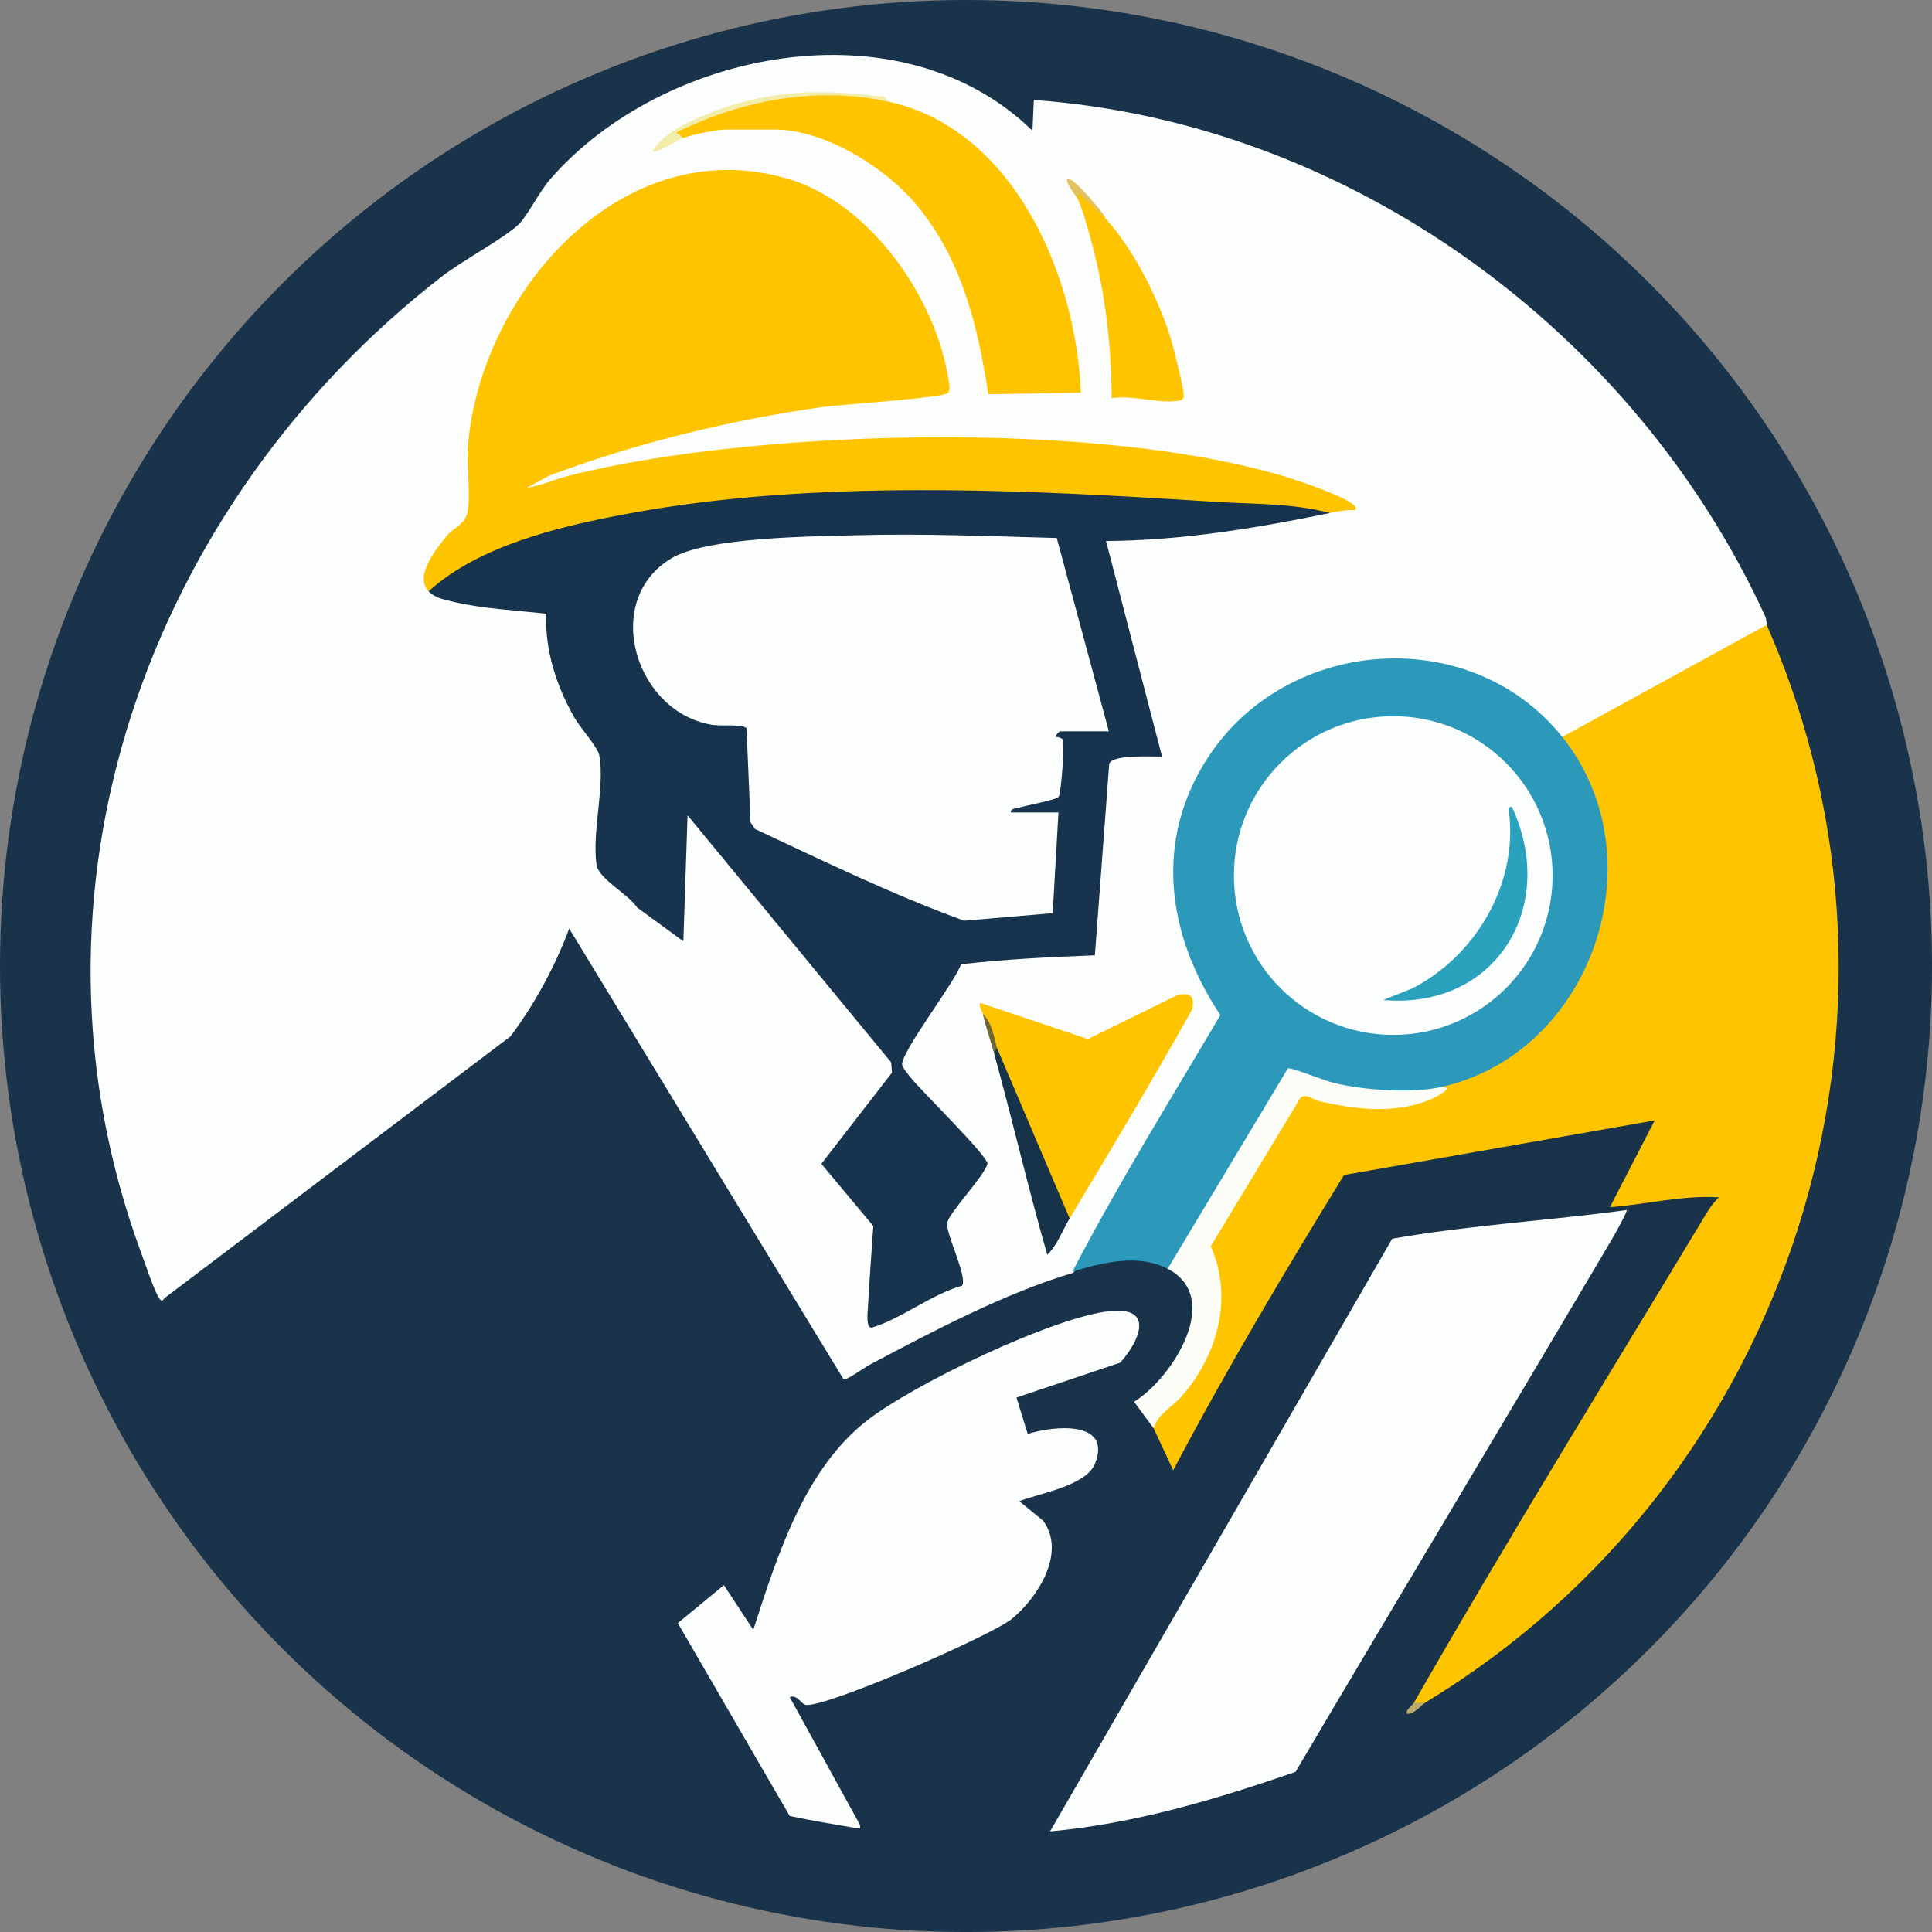
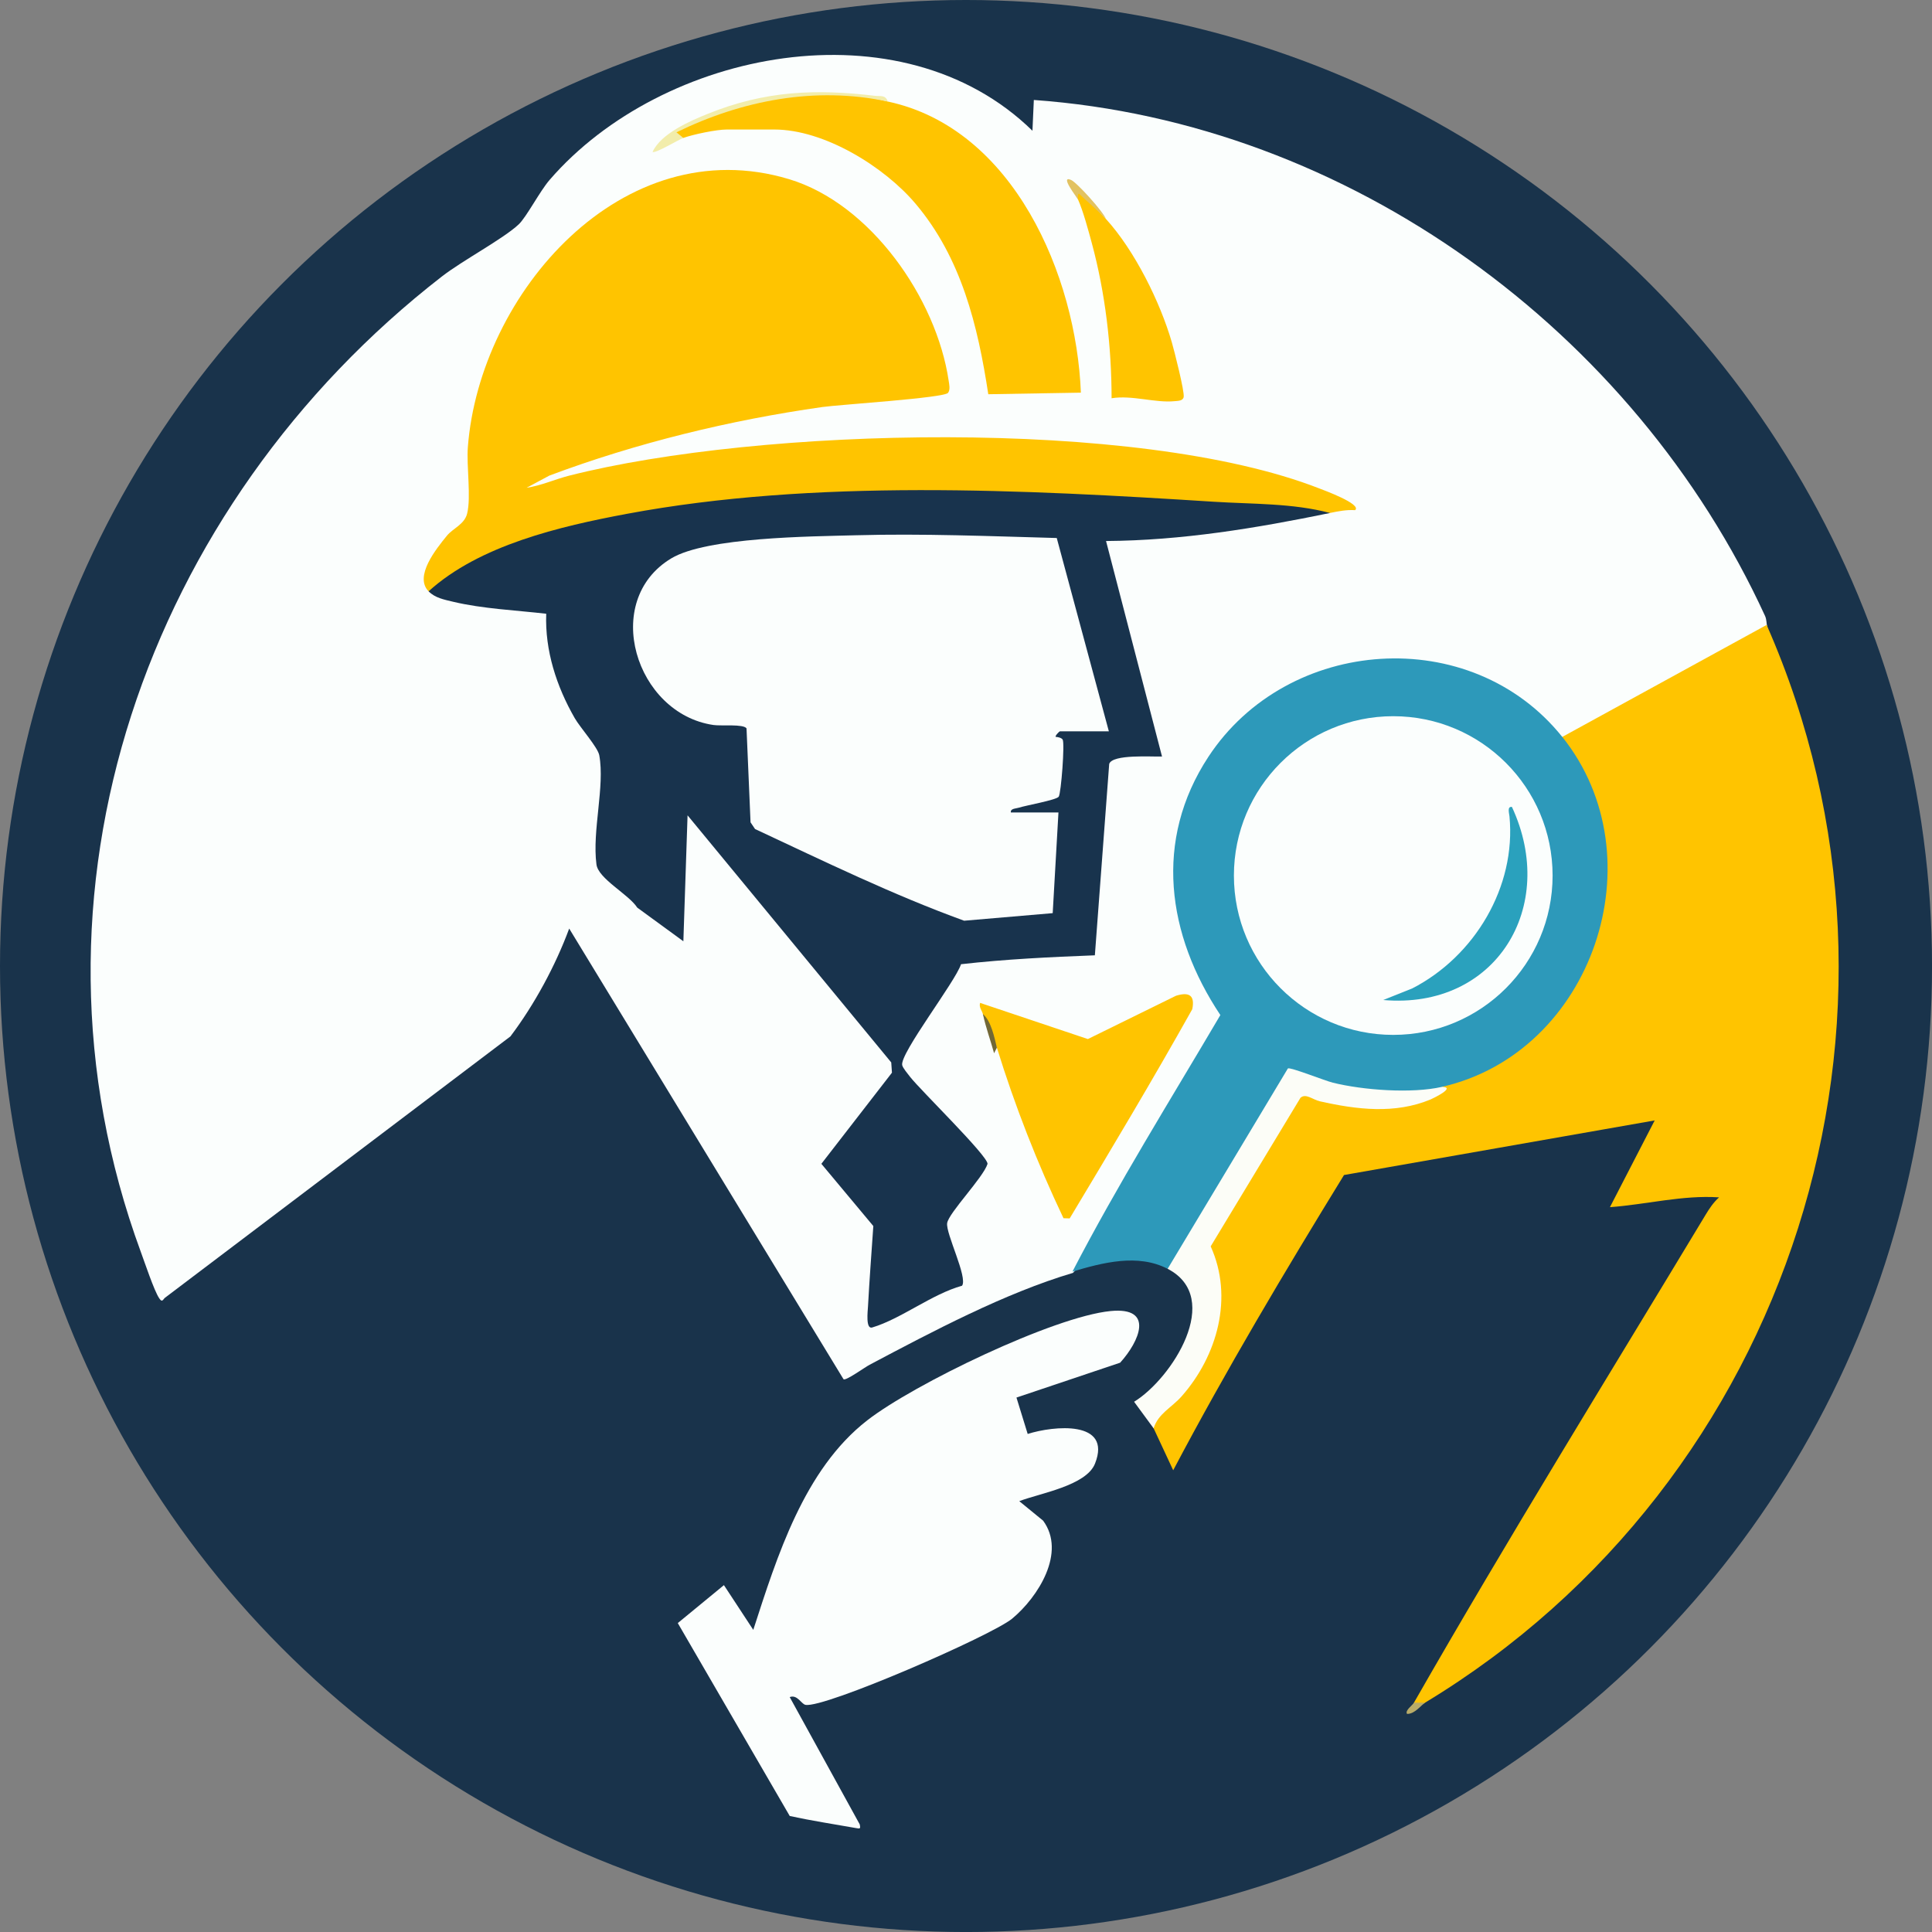
<svg xmlns="http://www.w3.org/2000/svg" id="Layer_1" data-name="Layer 1" width="783.13" height="783.13" viewBox="0 0 783.13 783.13">
  <rect x="0" y="0" width="783.13" height="783.13" fill="#808080" stroke="none" />
  <defs>
    <style>
      .cls-1 {
        fill: #b9ac68;
      }

      .cls-2 {
        fill: #19334b;
      }

      .cls-3 {
        fill: #fbfefd;
      }

      .cls-4 {
        fill: #e2c261;
      }

      .cls-5 {
        fill: #f2edab;
      }

      .cls-6 {
        fill: #2d99ba;
      }

      .cls-7 {
        fill: #163349;
      }

      .cls-8 {
        fill: #fcfdf7;
      }

      .cls-9 {
        fill: #18334d;
      }

      .cls-10 {
        fill: #ffc400;
      }

      .cls-11 {
        fill: #2aa1bd;
      }

      .cls-12 {
        fill: #726836;
      }
    </style>
  </defs>
  <g id="ZwvENq">
    <g>
      <circle class="cls-2" cx="391.57" cy="391.57" r="391.57" />
      <path class="cls-3" d="M434.95,515.95c-27.65,8.2-56.93,23.74-82.46,37.25-1.94,1.02-9.67,6.62-10.57,5.87l-111.2-182.68c-5.57,15.04-14.07,30.8-23.82,43.71l-140.18,106.06c-.97,1.34-1.29,1.43-2.24,0-2.03-3.04-5.83-14.45-7.4-18.7C3.49,361.76,59.7,204.74,179.13,112.06c8.42-6.53,24.82-15.21,31.1-21.09,3.18-2.98,8.52-13.39,12.57-18.07C268.46,20.07,365.23.9,418.5,53l.56-12.48c127.87,9.16,243.37,93.68,296.4,209.15.71,1.55.53,3.36.88,4.17l.4,2.37c-26.97,14.78-53.95,29.56-80.93,44.35l-2.3-1.33-4.12-1.39c-79.89-78.58-197.73,20.77-132.47,114.3-19.24,33.23-38.57,66.38-57.99,99.45l-3.99,4.35Z" />
      <path class="cls-10" d="M577.68,690.17c-2.83,1.77-4.34,1.77-4.54,0,38.04-66.48,78.66-132.14,118.23-197.78,1.54-2.56,3.2-5.03,5.45-7.04-14.7-1.01-29.54,2.9-44.24,3.97l18.14-35.16-125.93,22.13c-24.11,39.25-47.74,78.95-69.24,119.68l-7.93-17.01-.91-3.63c19.9-18.14,33.39-42.76,21.95-70.06,11.81-21.72,24.65-42.68,38.5-62.9,6.23,1.06,12.59,2.35,19.07,3.87,12.41,1.89,28.88,1.59,38.25-5.71l2.68-3.01c56.38-15.58,80.67-87.82,46.33-134.81l-.22-4.01,82.83-45.39c70.19,159.32,9.88,347.21-138.43,436.84Z" />
-       <path class="cls-3" d="M659.37,490.48c.46.46-5.06,10.29-5.89,11.69-42.57,72.12-85.75,143.93-128.33,216.04-32.23,11.2-65.35,21.03-99.52,24.15l138.71-240.24c31.38-5.57,63.43-7.31,95.02-11.63Z" />
      <path class="cls-3" d="M412.02,566.5l4.55,14.75c10.44-3.33,34.28-5.71,27.3,11.99-3.55,9.02-22.44,12.05-30.71,15.25l9.66,7.9c9.48,12.87-2.04,31-12.53,39.71-8.25,6.85-76.3,36.5-83.81,34.95-1.69-.35-3.28-4.29-6.37-3.14l28.38,51.6c.39,1.84.13,1.78-1.48,1.5-8.97-1.59-17.99-2.97-26.89-4.9l-45.38-78.2,18.7-15.38,11.9,18.13c9.67-29.8,20.56-64.98,46.16-84.9,18.82-14.65,75.55-42.06,98.65-44.33,17.96-1.77,11.68,12.35,3.9,20.93l-42.04,14.14Z" />
      <path class="cls-6" d="M633.28,298.72c39.11,48.84,12.39,127.88-48.79,141.83-.17.74-.4,1.37-.84,1.62-12.98,7.38-46.69-1.94-60.76-6.09l-46.94,78.21-2.66.02c-12.09-6.26-26.3-2.51-38.58,1.13,18.42-35.53,39.68-69.52,59.96-103.99-21.67-32.51-27.1-70.82-4.84-104.7,32.09-48.84,106.38-54.31,143.44-8.03Z" />
      <path class="cls-8" d="M584.49,440.55c6.02.13-3.9,4.81-4.56,5.09-14.49,6.05-30.06,4.13-44.97.76-2.86-.65-5.64-3.34-7.81-1.42l-36.4,60.23c9.33,20.62,2.74,44.31-11.75,60.75-4.09,4.64-9.58,7.06-11.38,13.02l-7.92-10.78c15.21-9.3,36.41-42.07,13.6-53.89l48.74-81.22c.89-.64,15.02,4.98,18.2,5.77,12.31,3.04,31.96,4.5,44.25,1.7Z" />
      <path class="cls-1" d="M577.68,690.17c-1.69,1.02-4.2,4.67-7.36,4.55-.88-1.43,2.19-3.43,2.83-4.55h4.54Z" />
      <path class="cls-9" d="M539.1,207.94c-29.92,6.16-60.03,11.15-90.77,11.36l22.69,87.35c-4.02.17-20.03-1.04-21.41,2.99l-5.81,77.59c-18.09.7-36.27,1.57-54.25,3.61-2.32,7.13-24.84,36.17-23.85,40.92.24,1.13,2.35,3.64,3.24,4.79,4.18,5.36,31.37,31.85,31.36,35.21-1.77,5.59-15.7,19.81-16.37,24.01-.66,4.16,8.42,21.99,6.04,25.39-12.27,3.41-24.74,13.45-36.43,16.93-2.72.81-1.8-6.64-1.7-8.52.58-10.81,1.42-21.79,2.16-32.6l-21.06-25.22,28.61-36.94-.29-4.16-82.56-100.16-1.7,51.05-18.69-13.64c-3.49-5.41-15.77-11.67-16.54-17.5-1.8-13.7,3.47-31.6,1.14-44.26-.59-3.22-7.74-11.21-9.94-15.03-7.36-12.8-12.13-27.39-11.56-42.33-12.19-1.41-25.8-2.01-37.7-4.85-3.77-.9-7.35-1.57-9.96-4.22.04-.8.13-1.59.36-2.34,3.39-11.02,49.58-25.02,61.6-27.62,63.18-13.7,124.78-14.31,189.52-12.26,37.12,1.17,74.61,3.1,110.73,7.35,1.37.69,2.41,1.74,3.15,3.1Z" />
      <path class="cls-10" d="M173.74,239.71c-5.97-6.09,3.04-17.2,7.45-22.61,2.33-2.86,7.06-4.54,8.15-8.87,1.7-6.72-.29-19.2.3-26.94,4.77-62.47,62.7-128.99,130.19-108.67,33.05,9.95,59.78,48.35,64.71,81.71.23,1.56.72,3.54-.24,4.9-1.48,2.09-44.11,4.78-50.98,5.76-37.43,5.32-75.32,14.55-110.64,27.79l-9.23,4.94c5.95-.87,11.41-3.42,17.21-4.9,76.98-19.56,230.25-23.72,304.17,5.19,1.3.51,17.35,6.34,14.46,8.78-3.45-.23-6.87.45-10.21,1.14-15.06-4.01-31.52-3.56-47.08-4.55-76.95-4.9-162.03-9.29-237.93,4.91-27.12,5.07-59.73,12.69-80.35,31.41Z" />
      <path class="cls-10" d="M359.83,41.15c51.05,10.87,76.45,70.63,78.3,118.01l-37.53.64c-4.24-27.85-10.91-55.23-29.46-77.2-12.71-15.05-37.03-30.1-57.27-30.1h-19.29c-4.18,0-13.35,1.92-17.59,3.4-7.61.57-2.84-2.98,2.73-5.74,23.71-11.73,54.73-15.52,80.1-9.01Z" />
      <path class="cls-10" d="M433.58,493.88l-2.5-.08c-10.73-22.6-19.73-45.64-27-69.13-1.9-4.2-3.79-8.74-5.67-13.62-.28-1.29-1.69-2.7-1.13-4.53l43.68,14.66,35.71-17.55c5.3-1.65,7.77-.22,6.61,5.45-15.98,28.56-32.84,56.73-49.69,84.8Z" />
      <path class="cls-10" d="M448.33,88.8c11.53,12.66,21.88,33.47,26.66,49.93,1.01,3.49,5.21,19.97,4.81,22.18-.3,1.63-2.29,1.57-3.62,1.7-7.98.8-17.24-2.54-25.6-1.18-.02-20.98-2.54-42.62-8.02-62.89-1.37-5.08-3.53-13.08-5.59-17.68-1.31-2.43-1.35-4.81,1.21-3.02l10.13,10.97Z" />
-       <path class="cls-7" d="M433.58,493.88c-2.84,4.74-5.12,10.98-9.07,14.75-7.77-27.06-14.1-54.56-21.57-81.69-.25-1.77.12-2.53,1.13-2.27l29.5,69.21Z" />
      <path class="cls-5" d="M359.83,41.15c-29.39-6.26-59.09-.48-85.64,12.49l2.81,2.26c-1.9.67-11.49,6.5-12.48,5.66,3.43-7.43,15.02-12.46,22.52-15.48,22.98-9.26,43.47-10.13,67.72-7.23,2.05.24,4.25-.47,5.08,2.3Z" />
      <path class="cls-4" d="M448.33,88.8c-2.22-2.44-6.46-6.17-9.08-8.51-1.69-1.51-2.5-3.21-2.27.57-.27-.6-7.66-10-2.85-7.93,2.34,1,12.88,12.63,14.2,15.88Z" />
      <path class="cls-12" d="M404.08,424.66l-1.13,2.27c-1.43-5.2-3.33-10.32-4.54-15.89,3.3,2.77,4.64,9.29,5.67,13.62Z" />
      <circle class="cls-3" cx="564.75" cy="354.9" r="64.59" />
      <path class="cls-3" d="M429.04,329.35l-2.33,40.79-35.9,3.07c-28.98-10.52-56.84-24.13-84.76-37.17l-1.82-2.71-1.63-38.09c-1.29-1.85-10.16-.89-13.39-1.36-31.64-4.6-45.71-50.39-17.09-67.56,14.35-8.61,56.53-8.85,74.61-9.35,27.21-.76,54.55.38,81.62,1.11l21.12,78.36h-19.86c-.21,0-2.02,1.84-1.7,2.24.92.07,2.35.36,2.83,1.11.92,1.41-.62,21.81-1.6,23.16s-13.32,3.52-16.23,4.46c-1.2.39-3.42.28-3.16,1.93h19.29Z" />
      <path class="cls-11" d="M560.67,405.36l11.75-4.69c25.34-13.01,42.2-41.24,39.44-69.77-.12-1.26-1.03-4.08.99-3.82,18.85,40.47-6.51,82.24-52.17,78.27Z" />
    </g>
  </g>
</svg>